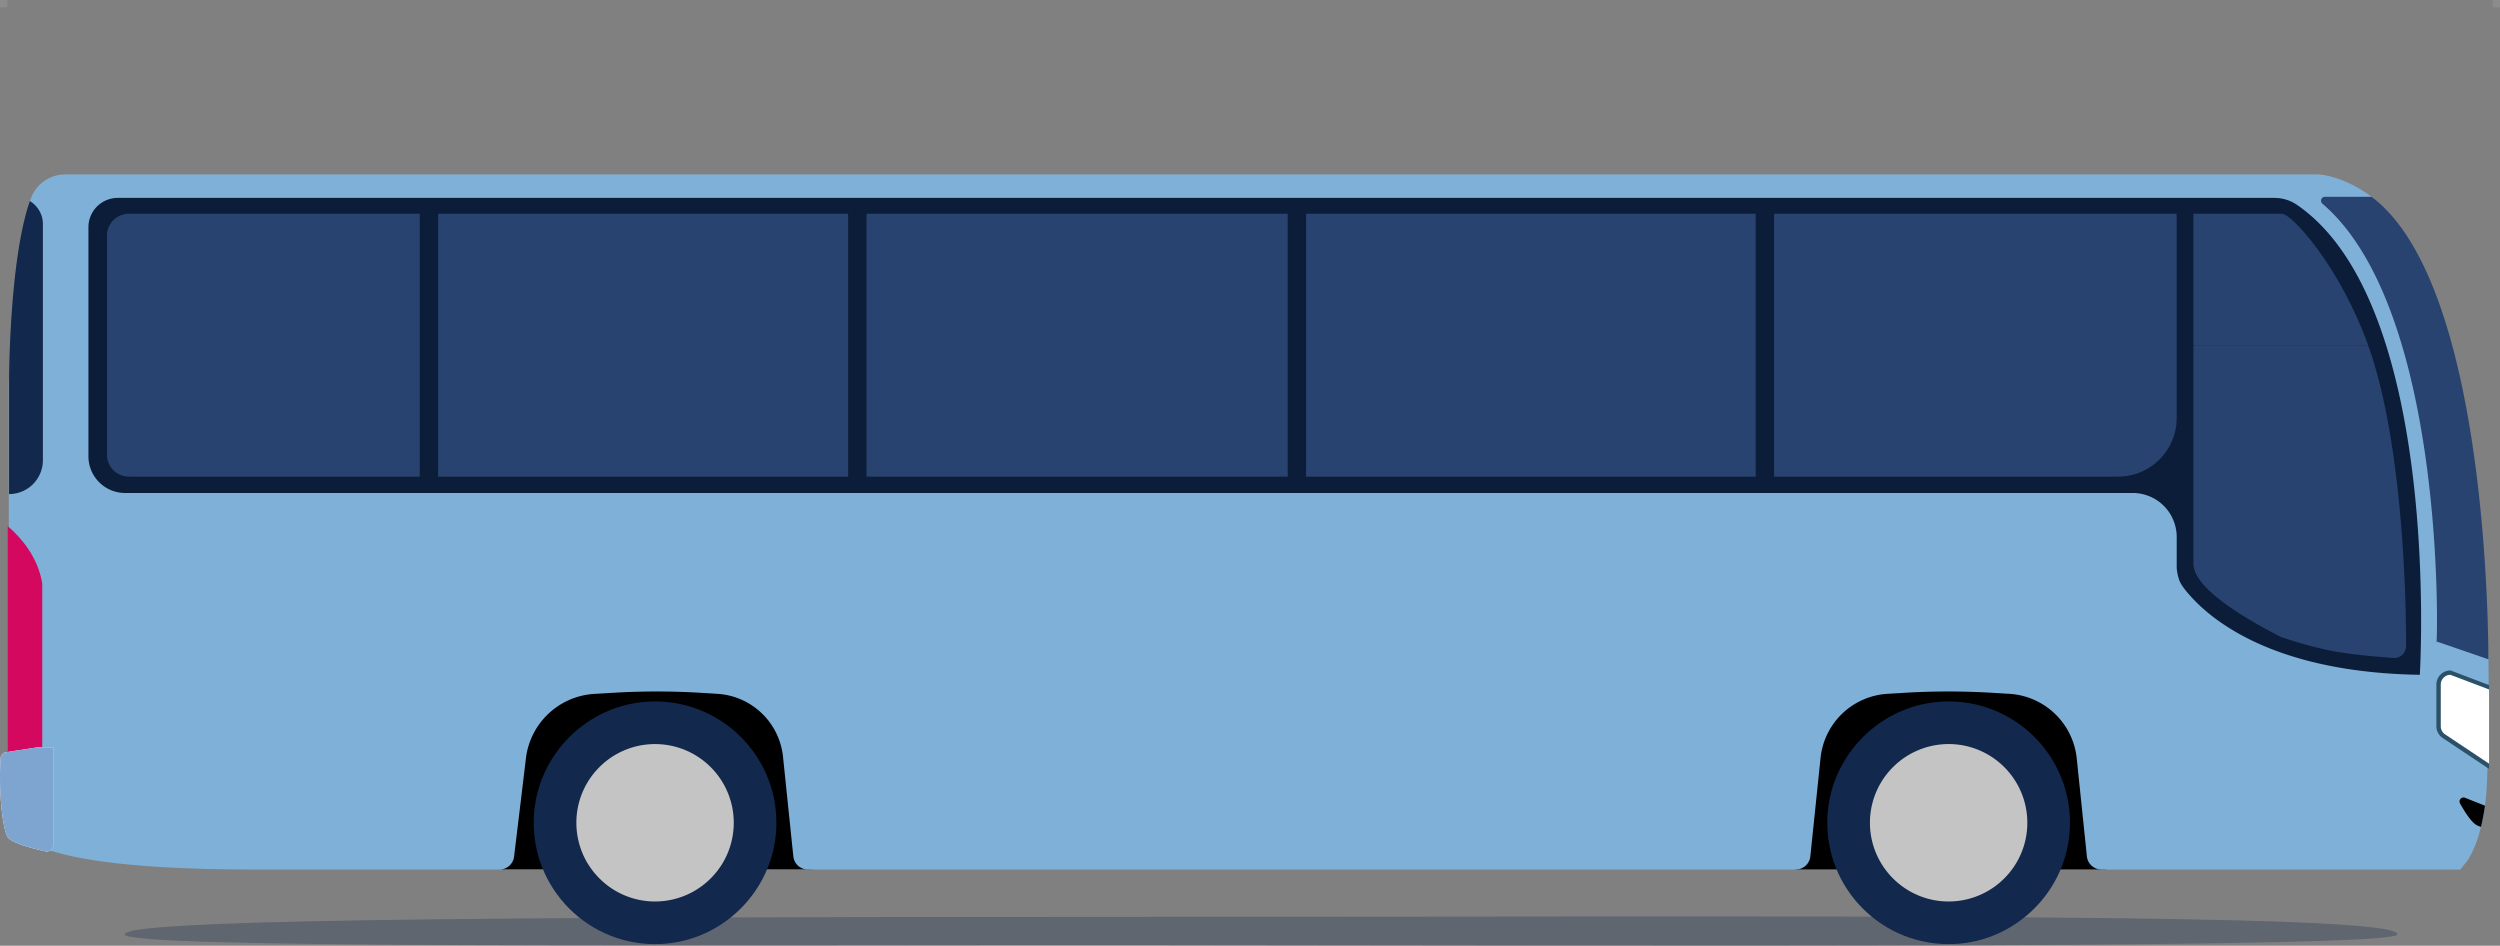
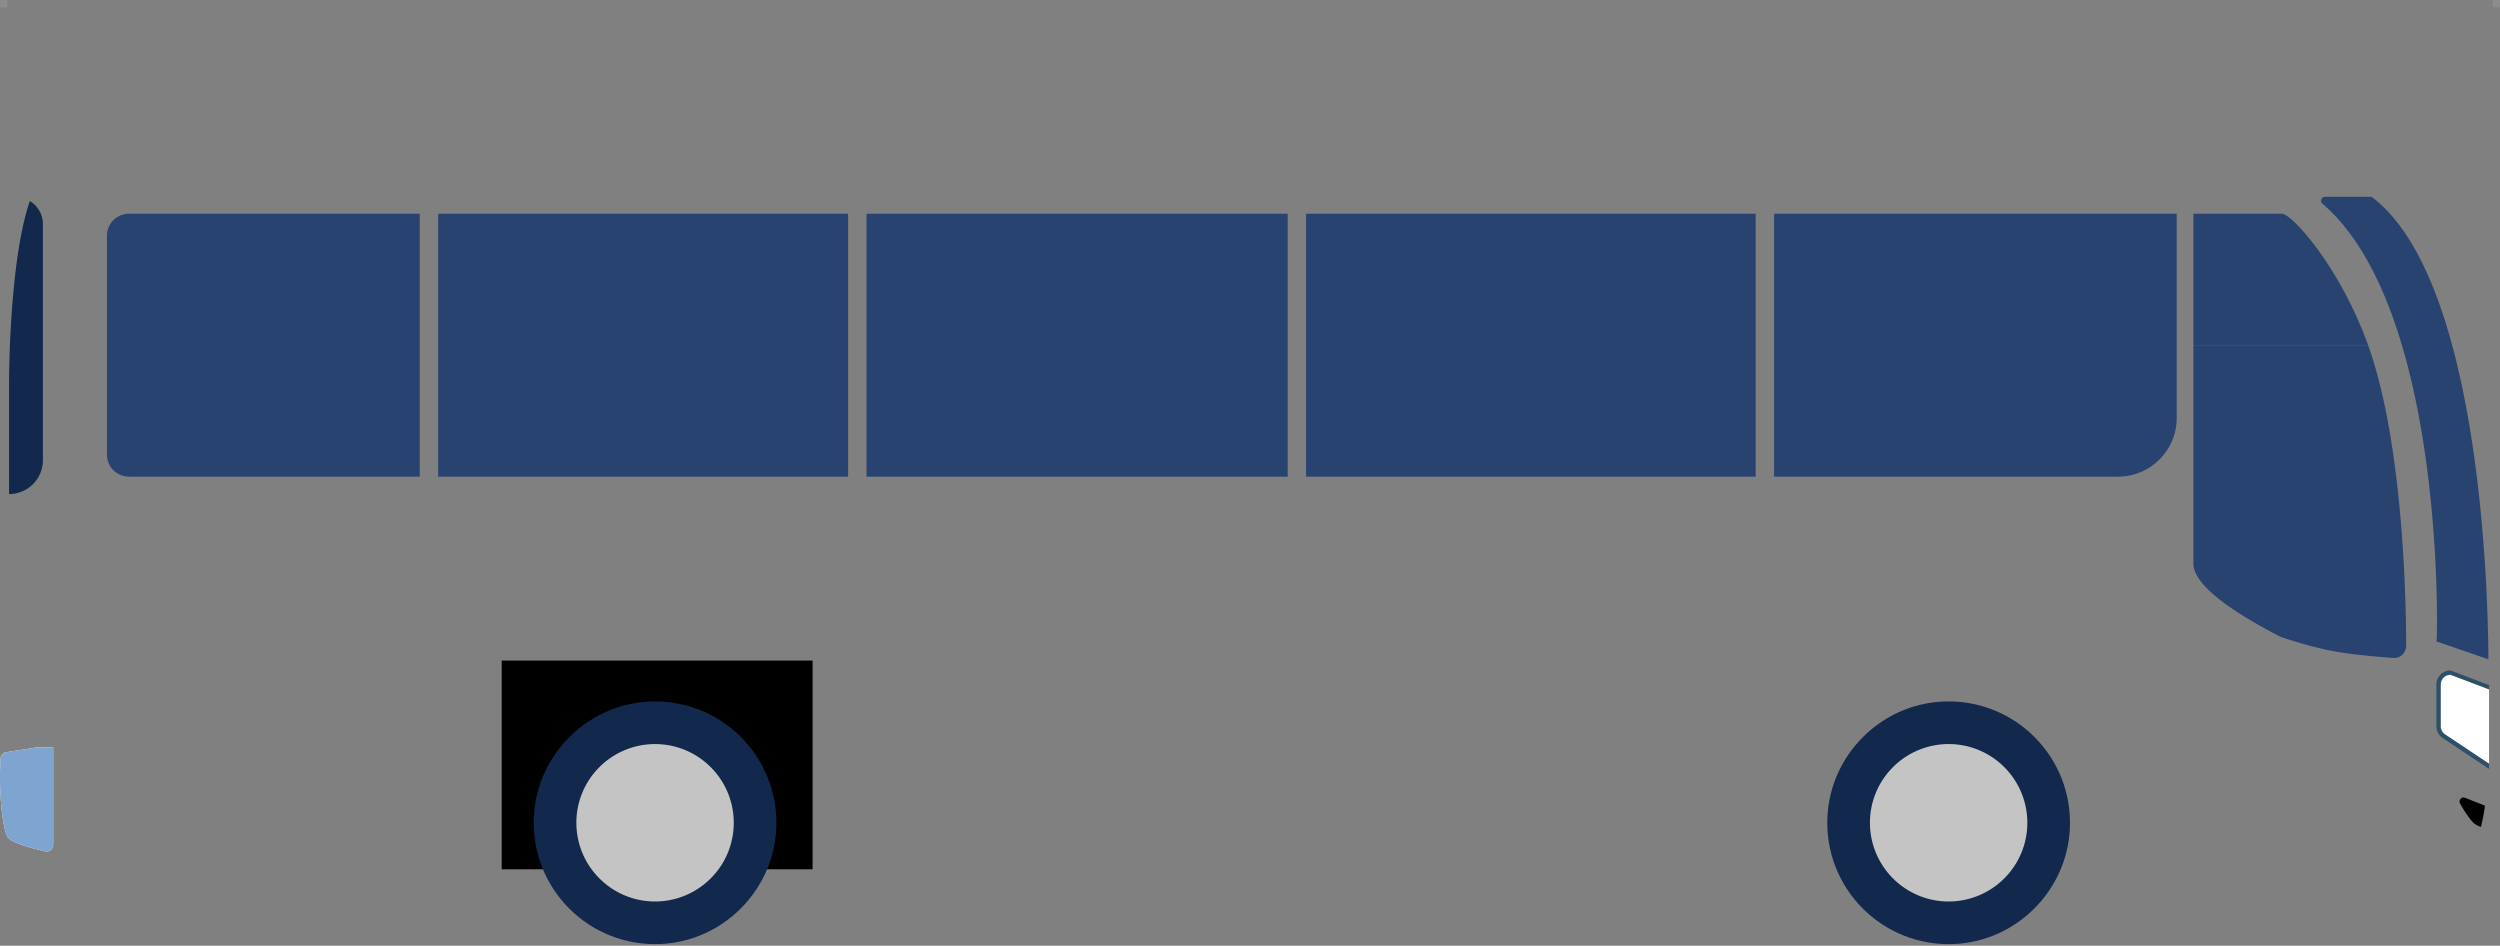
<svg xmlns="http://www.w3.org/2000/svg" width="341" height="129" viewBox="0 0 341 129">
  <rect x="0" y="0" width="341" height="129" fill="#808080" stroke="none" />
  <g fill="none" fill-rule="evenodd">
-     <path fill="#000" d="M244.819 118.583h42.41V90.115h-42.41z" />
-     <path fill="#12284C" d="M159.392 128.92C92.569 128.86 17 129.435 17 127.452c0-1.982 44.602-2.394 136.617-2.394 92.012 0 173.791-.645 173.383 2.394 0 1.949-100.785 1.531-167.608 1.47z" opacity=".3" />
    <path fill="#000" d="M68.428 118.571h42.41v-28.47h-42.41z" />
-     <path fill="#7FB1D8" d="M34.786 118.601h33.348a2 2 0 0 0 1.986-1.76l1.617-13.409a10 10 0 0 1 9.34-8.786l2.653-.156a100 100 0 0 1 12.023.018l2.1.129a9.59 9.59 0 0 1 8.95 8.583l1.407 13.587a2 2 0 0 0 1.99 1.794H244.94a2 2 0 0 0 1.99-1.793l1.393-13.424a9.774 9.774 0 0 1 9.132-8.747l2.268-.137a100 100 0 0 1 12.016-.003l2.33.14a9.84 9.84 0 0 1 9.198 8.808l1.384 13.362a2 2 0 0 0 1.99 1.794h48.949l.85-1.062c.034-.047.068-.094.097-.145.095-.137.184-.277.273-.425.727-1.229 1.237-2.73 1.59-4.18.25-1.016.425-2.01.545-2.878.225-1.624.26-2.789.26-2.789s.045-.961.1-2.674a343.496 343.496 0 0 0 .116-14.516c-.167-12.04-11.875-60.084-15.945-63.094-3.975-2.95-7.231-3.049-7.231-3.049H8.906a5 5 0 0 0-4.968 4.43L1.199 52.063v50.169c-.638 7.654 1.062 11.267 1.062 11.267 3.123 3.401 13.964 5.102 32.525 5.102z" />
-     <path fill="#D4085E" d="M1.056 71.768c1.869 1.602 4.054 4.161 4.692 7.707.01.052.014.105.014.16v22.7c0 .397-.253.718-.566.718h-4.14V71.768z" />
    <path fill="#12284C" d="M249.263 111.364c-.497 9.821 7.57 17.89 17.392 17.392 8.41-.426 15.244-7.259 15.67-15.67.497-9.82-7.571-17.889-17.392-17.391-8.41.426-15.244 7.26-15.67 15.669" />
    <path fill="#C4C4C4" d="M255.06 112.225a10.71 10.71 0 0 0 2.88 7.314 10.71 10.71 0 0 0 10.242 3.154 10.717 10.717 0 0 0 5.465-3.154 10.663 10.663 0 0 0 2.4-4.13 10.71 10.71 0 0 0 .48-3.184 10.71 10.71 0 0 0-2.88-7.316 10.72 10.72 0 0 0-10.242-3.15 10.714 10.714 0 0 0-5.465 3.15 10.693 10.693 0 0 0-2.88 7.316" />
    <path fill="#12284C" d="M72.82 111.364c-.498 9.821 7.57 17.89 17.392 17.392 8.41-.426 15.243-7.259 15.67-15.67.497-9.82-7.571-17.889-17.393-17.391-8.41.426-15.243 7.26-15.669 15.669" />
    <path fill="#C4C4C4" d="M79.098 115.41a10.652 10.652 0 0 0 2.4 4.13 10.71 10.71 0 0 0 10.242 3.153 10.718 10.718 0 0 0 5.464-3.154 10.663 10.663 0 0 0 2.4-4.13 10.71 10.71 0 0 0 .48-3.184 10.71 10.71 0 0 0-2.88-7.316 10.721 10.721 0 0 0-5.464-3.15 10.773 10.773 0 0 0-2.39-.267 10.714 10.714 0 0 0-7.853 3.417 10.705 10.705 0 0 0-2.88 7.316c0 1.108.169 2.18.481 3.184z" />
    <path fill="#000" d="M335.554 109.598c.57 1.016 1.39 2.33 2.066 2.823.187.136.459.26.782.37a28.21 28.21 0 0 0 .544-2.879l-.051-.042-2.661-1.05c-.481-.191-.936.327-.68.778" />
    <path fill="#FFF" d="M.818 102.597l4.314-.664h2.126v13.33c0 .561-.517.98-1.065.859-1.635-.363-4.627-1.124-5.136-1.929-.675-1.066-1.285-6.064-.972-10.803a.863.863 0 0 1 .733-.793" />
    <path fill="#7EA4D0" d="M.818 102.597l4.314-.664h2.126v13.33c0 .561-.517.98-1.065.859-1.635-.363-4.627-1.124-5.136-1.929-.675-1.066-1.285-6.064-.972-10.803a.863.863 0 0 1 .733-.793" />
    <path fill="#28436F" d="M332.325 87.489l7.098 2.444c-.043-3.081-.043-51.164-15.944-63.093h-6.352a.538.538 0 0 0-.388.91c17.725 15.093 15.586 64.045 15.586 59.739z" />
    <path fill="#2C5068" d="M339.51 93.447v11.408a1.932 1.932 0 0 1-.25-.138l-6.08-4.054a1.918 1.918 0 0 1-.855-1.598v-5.698c0-1.059.861-1.92 1.92-1.92l5.264 2z" />
    <path fill="#FFF" d="M334.245 92.045a1.323 1.323 0 0 0-1.323 1.322v5.699c0 .442.222.854.589 1.1l5.999 3.999v-10.12l-5.265-2z" />
    <g>
-       <path fill="#0C1D39" d="M12.062 30.993v31.25a5 5 0 0 0 5 5h273.84a6 6 0 0 1 6 6v4.093c0 .461.169 1.388.427 1.988.258.6.937 1.402 1.401 1.924 3.363 3.777 12.032 10.49 31.334 10.794 0 0 3.1-50.413-16.728-64.082a5.456 5.456 0 0 0-3.094-.967H16.062a4 4 0 0 0-4 4z" />
      <path fill="#28436F" d="M299.18 29.153v17.93h23.832c-3.804-10.62-10.38-17.93-11.762-17.93h-12.07z" />
      <path fill="#28436F" d="M311.038 47.083v39.768c2.84.964 5.35 1.637 7.53 2.02 1.956.344 4.624.639 8.002.884.918 0 1.628-.763 1.628-1.683 0-8.486-.71-28.554-5.186-40.989h-11.974zM299.18 47.083v29.77c0 2.573 3.952 5.906 11.858 9.998V47.083H299.18zM59.765 65.013h55.918v-35.86H59.765zM178.152 65.013h61.323v-35.86h-61.323zM118.192 65.013h57.449v-35.86h-57.45zM241.987 65.013H288.9a8 8 0 0 0 8-8v-27.86h-54.915v35.86zM17.587 65.013h39.667v-35.86H17.587a3 3 0 0 0-3 3v29.86a3 3 0 0 0 3 3z" />
      <path fill="#12284C" d="M1.236 67.39a4.613 4.613 0 0 0 4.613-4.612V30.539c0-1.301-.706-2.449-1.773-3.121-2.84 8.159-2.84 24.587-2.84 24.587V67.39z" />
    </g>
    <g fill="#FFF" opacity=".1">
      <path d="M340 0h1v1h-1zM0 0h1v1H0z" />
    </g>
  </g>
</svg>